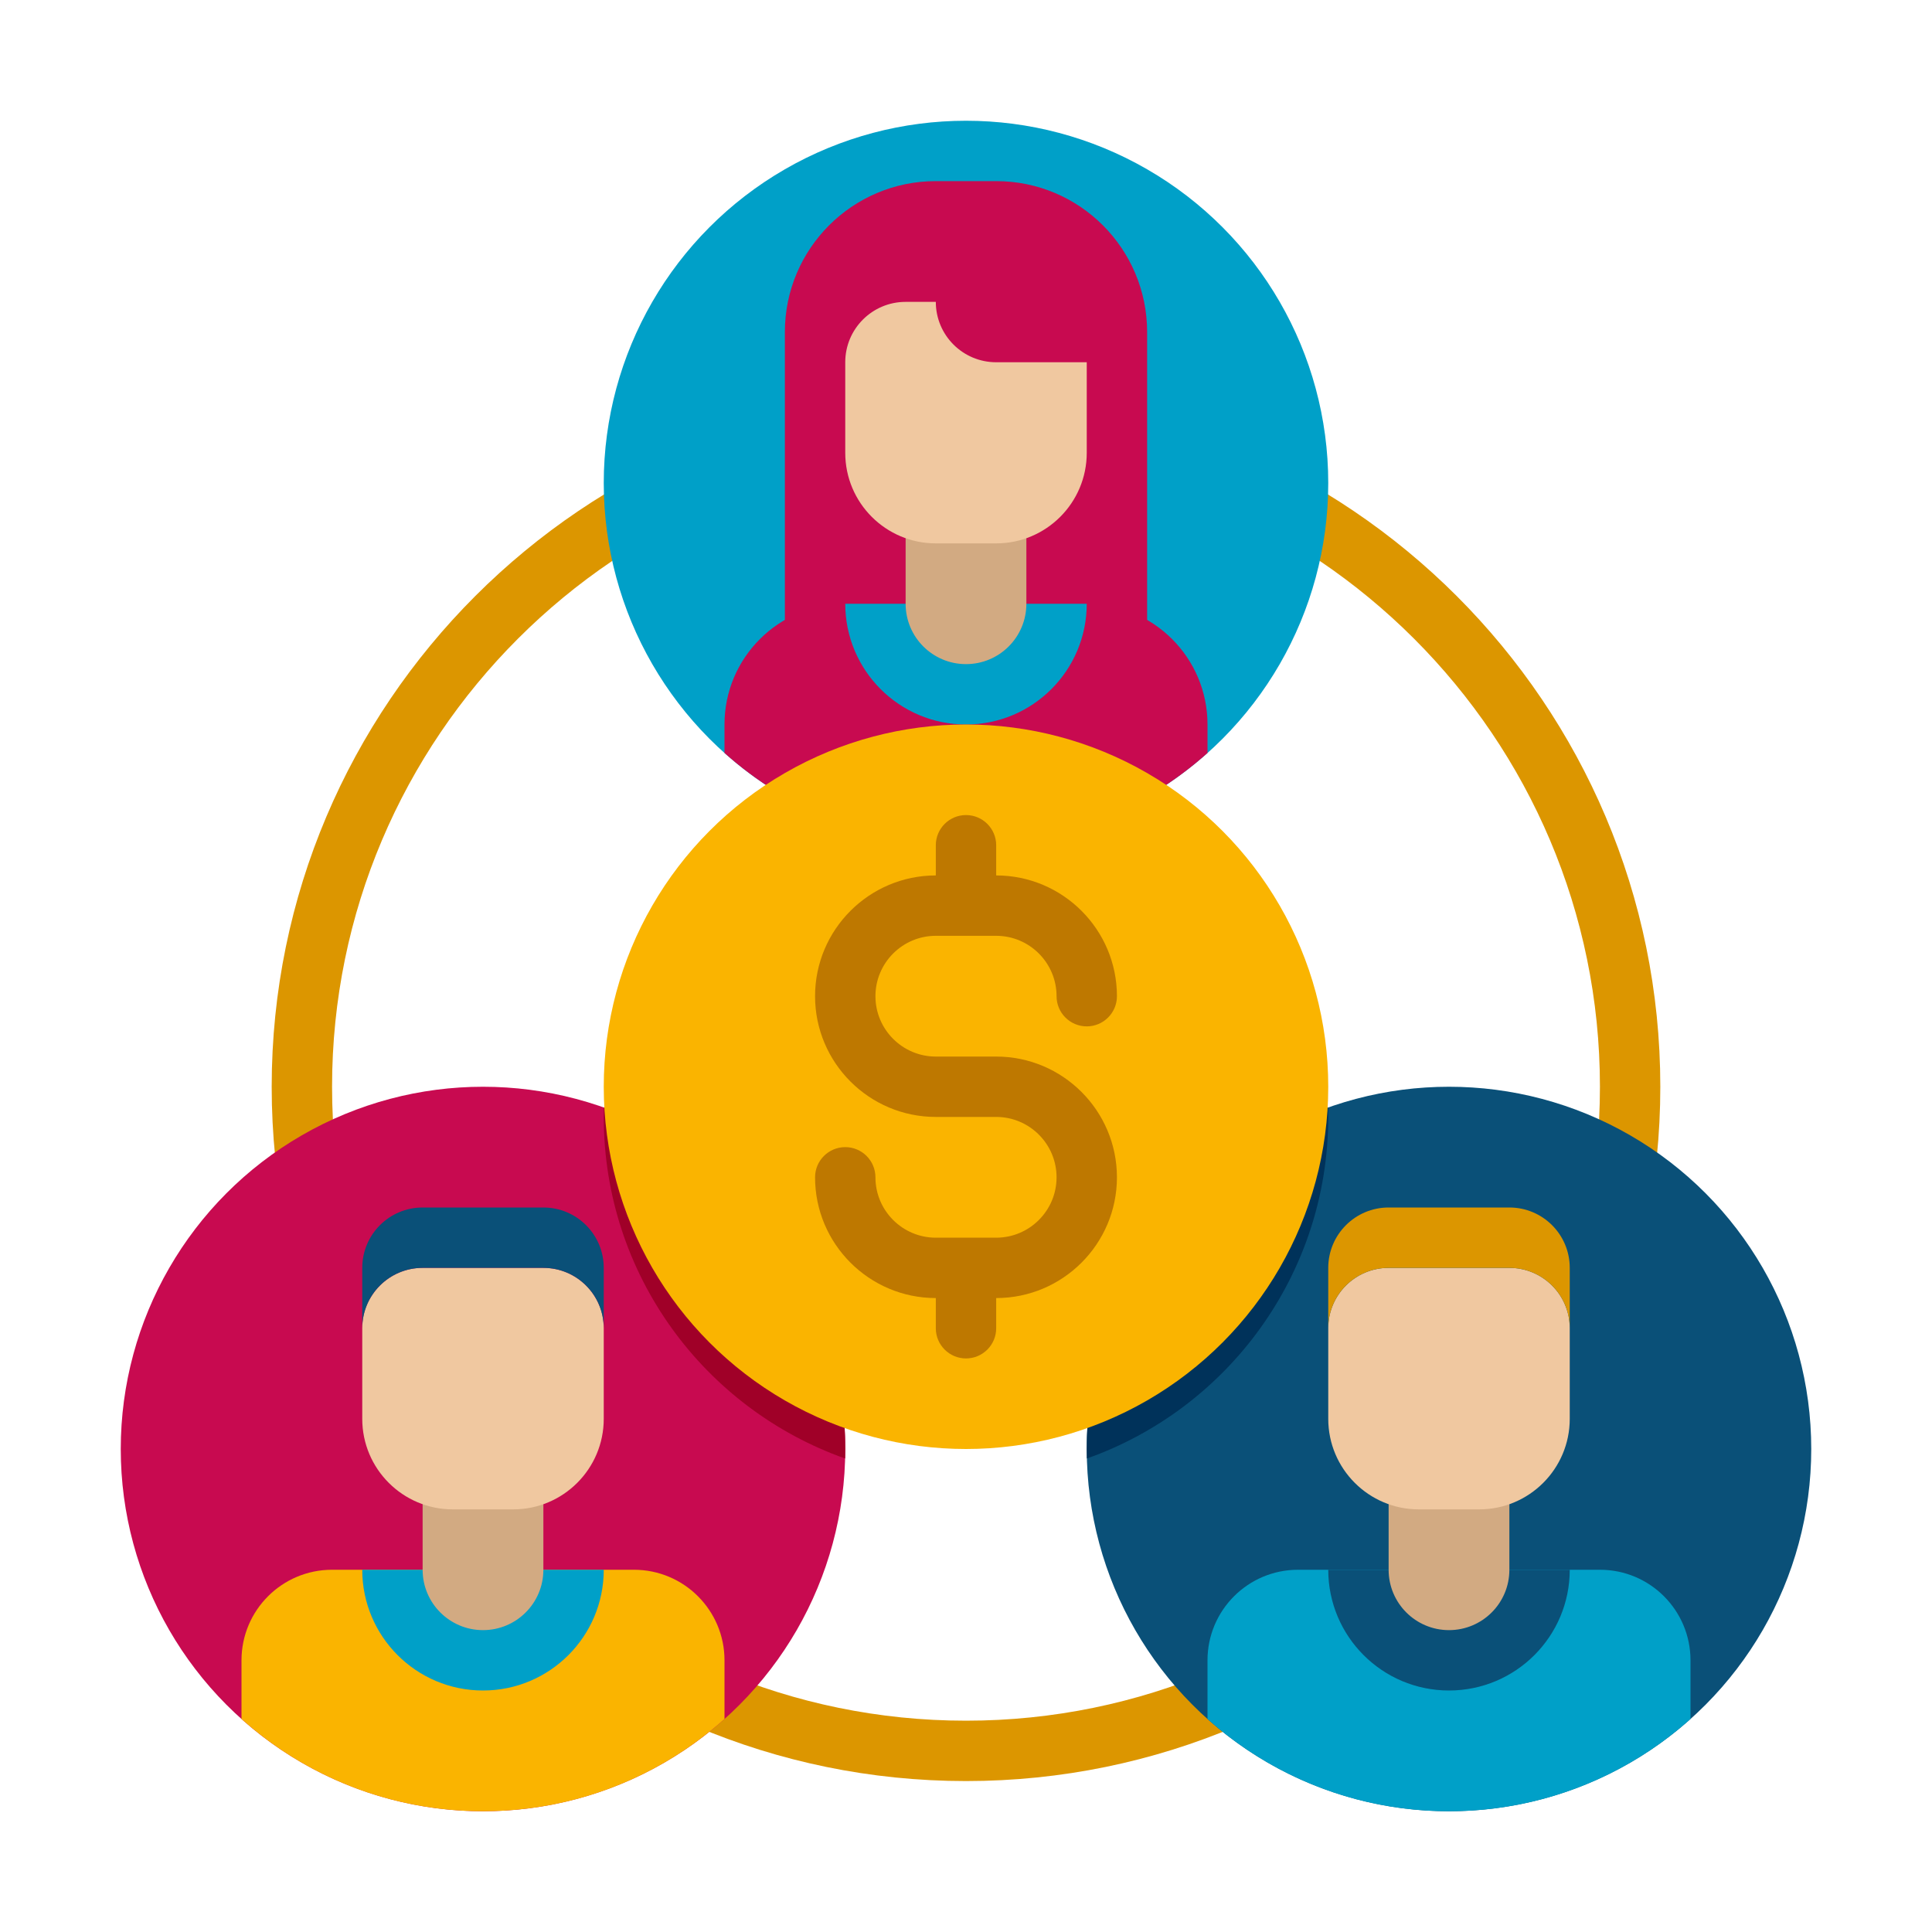
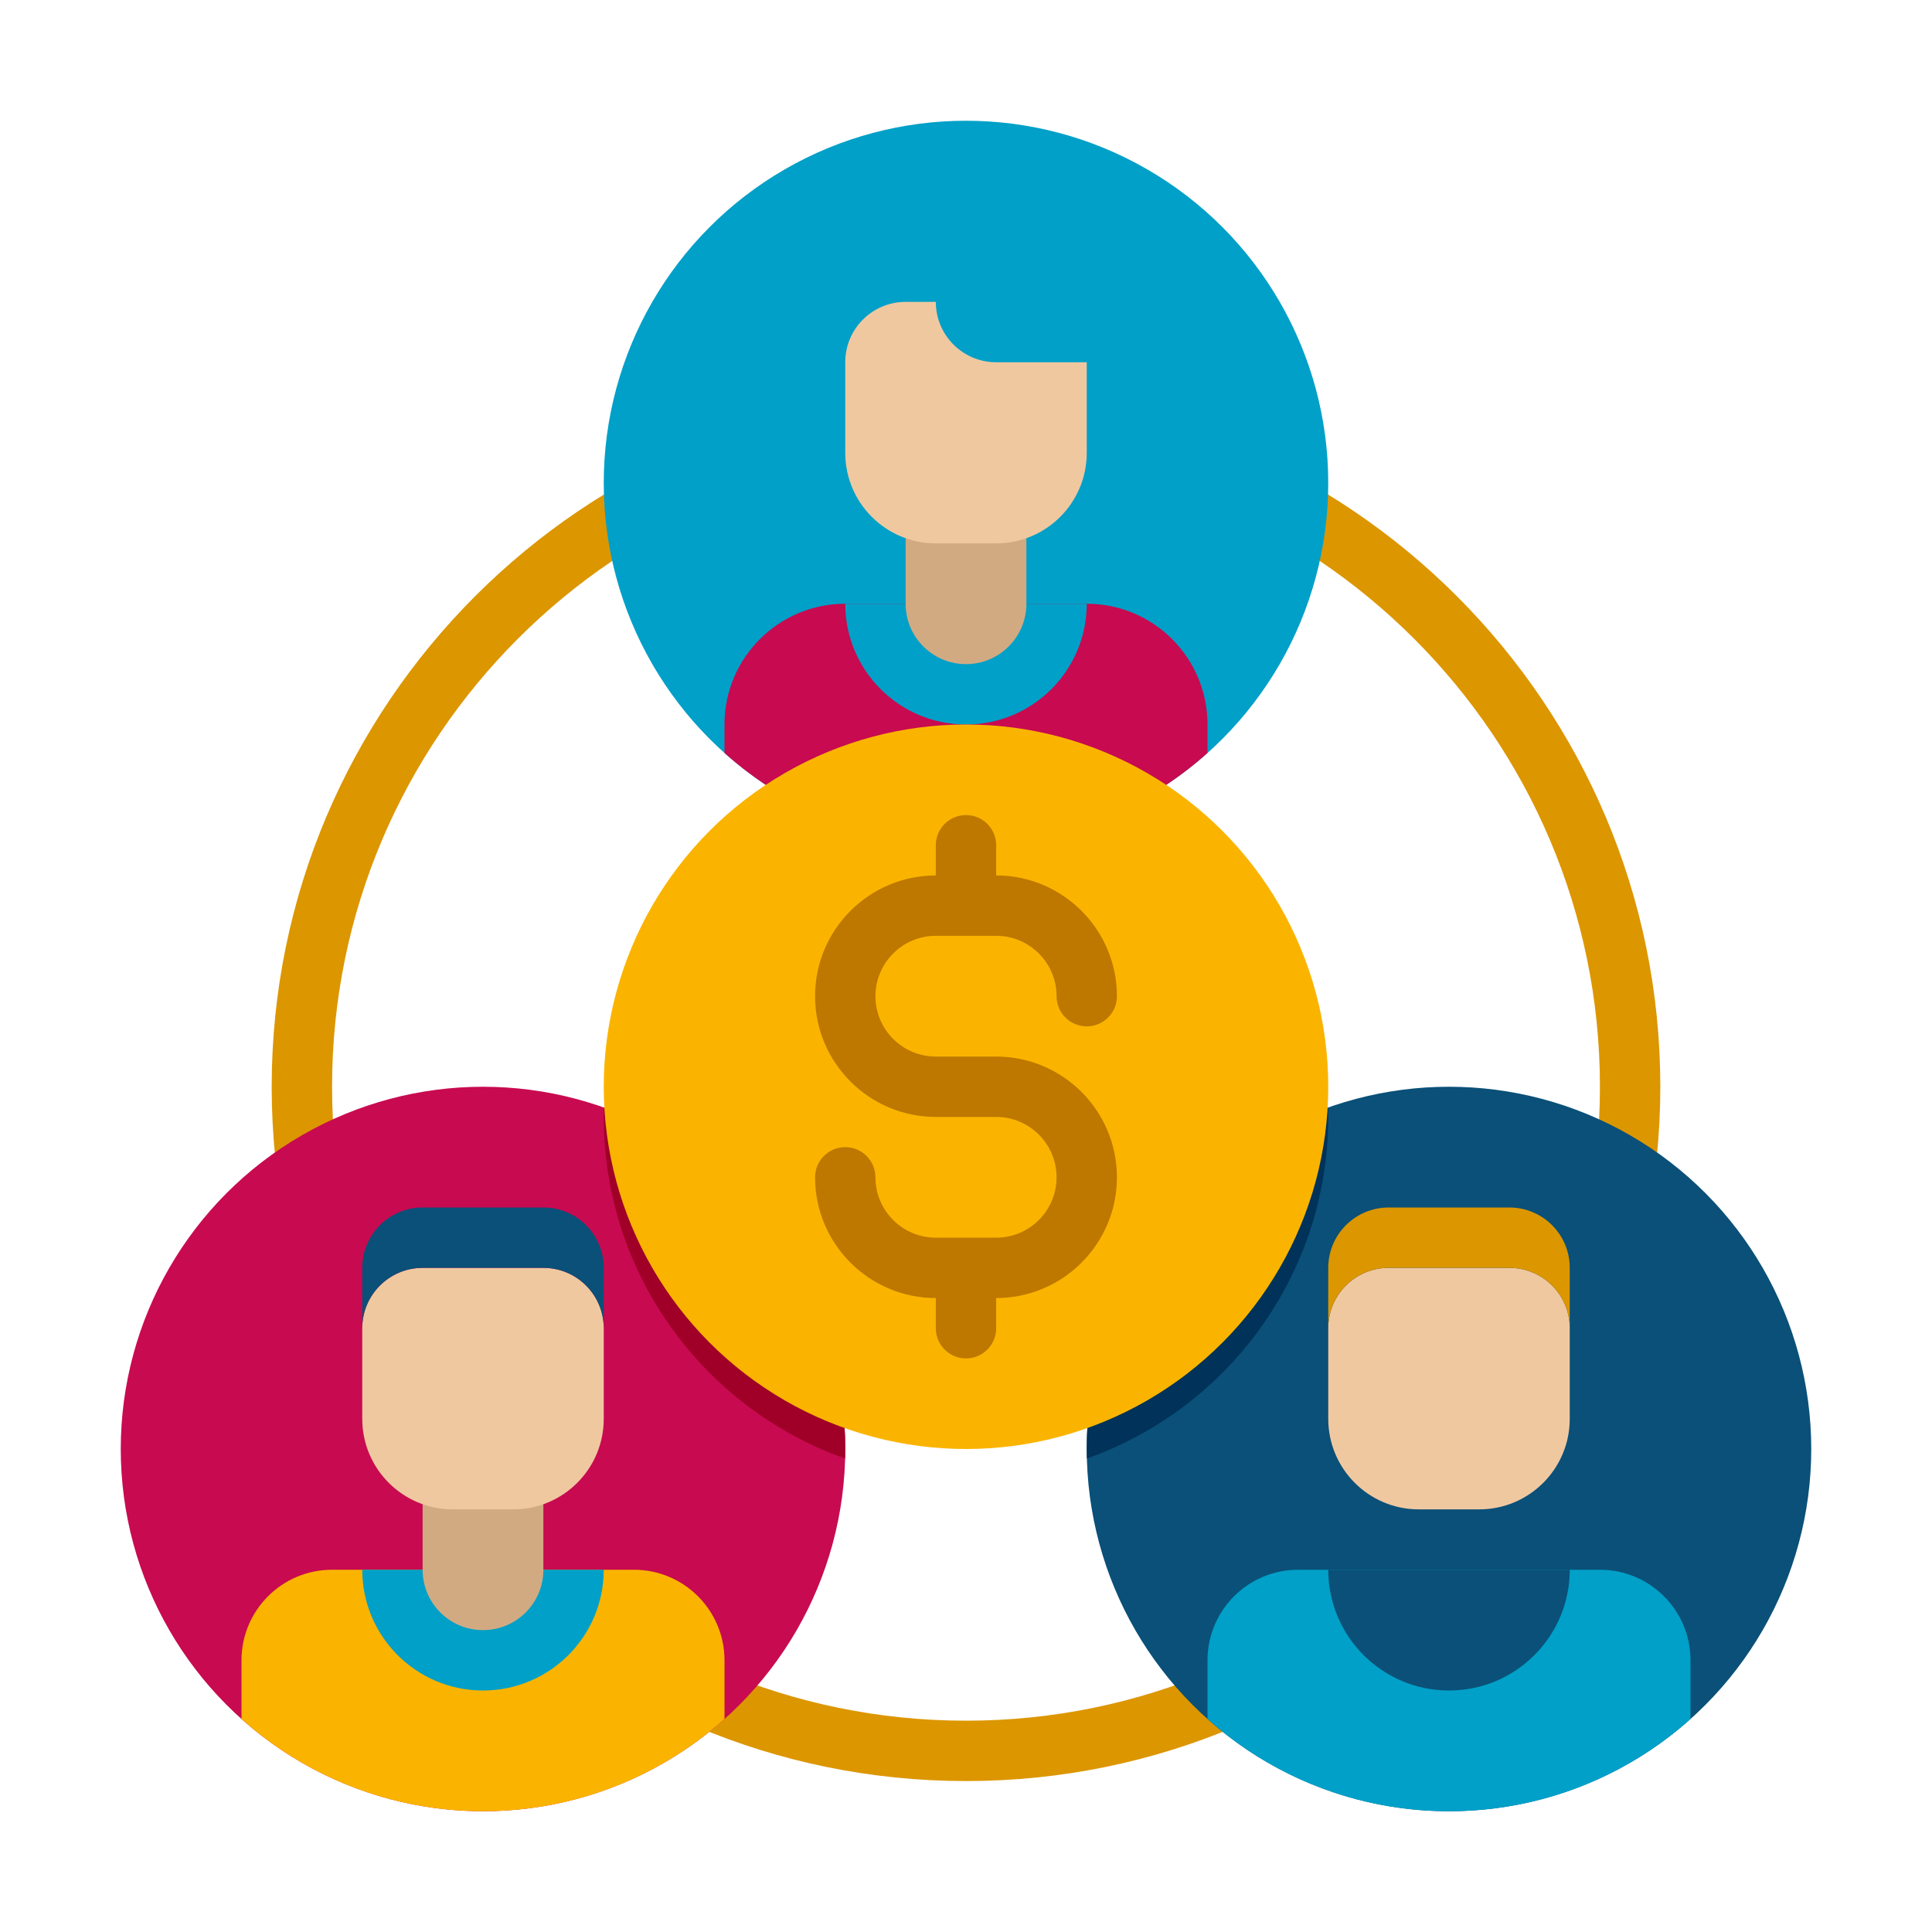
<svg xmlns="http://www.w3.org/2000/svg" x="0px" y="0px" viewBox="0 0 64 64" xml:space="preserve">
  <g id="Captions" />
  <g id="Icons">
    <g>
      <g>
        <path fill="#DC9600" d="M32,59C19.318,59,9,48.682,9,36s10.318-23,23-23s23,10.318,23,23S44.682,59,32,59z M32,15    c-11.58,0-21,9.42-21,21s9.42,21,21,21s21-9.42,21-21S43.58,15,32,15z" />
      </g>
      <g>
        <g>
          <circle fill="#C80A50" cx="16" cy="48" r="12" />
        </g>
        <g>
          <path fill="#FAB400" d="M24,55c0-1.657-1.343-3-3-3H11c-1.657,0-3,1.343-3,3v1.943c2.123,1.9,4.926,3.057,8,3.057     s5.877-1.156,8-3.057V55z" />
          <g>
            <path fill="#00A0C8" d="M12,52c0,2.209,1.791,4,4,4s4-1.791,4-4H12z" />
          </g>
          <g>
            <path fill="#D2AA82" d="M16,54L16,54c-1.105,0-2-0.895-2-2v-3h4v3C18,53.105,17.105,54,16,54z" />
          </g>
          <g>
            <path fill="#F0C8A0" d="M17,50h-2c-1.657,0-3-1.343-3-3v-3c0-1.105,0.895-2,2-2h4c1.105,0,2,0.895,2,2v3      C20,48.657,18.657,50,17,50z" />
          </g>
          <g>
            <path fill="#0A5078" d="M18,42h-4c-1.105,0-2,0.895-2,2v0v-2c0-1.105,0.895-2,2-2h4c1.105,0,2,0.895,2,2v2v0      C20,42.895,19.105,42,18,42z" />
          </g>
        </g>
      </g>
      <g>
        <g>
          <circle fill="#0A5078" cx="48" cy="48" r="12" />
        </g>
        <g>
          <path fill="#00A0C8" d="M56,55c0-1.657-1.343-3-3-3H43c-1.657,0-3,1.343-3,3v1.943c2.123,1.9,4.926,3.057,8,3.057     s5.877-1.156,8-3.057V55z" />
          <g>
            <path fill="#0A5078" d="M44,52c0,2.209,1.791,4,4,4s4-1.791,4-4H44z" />
          </g>
          <g>
-             <path fill="#D2AA82" d="M48,54L48,54c-1.105,0-2-0.895-2-2v-3h4v3C50,53.105,49.105,54,48,54z" />
-           </g>
+             </g>
          <g>
            <path fill="#F0C8A0" d="M49,50h-2c-1.657,0-3-1.343-3-3v-3c0-1.105,0.895-2,2-2h4c1.105,0,2,0.895,2,2v3      C52,48.657,50.657,50,49,50z" />
          </g>
          <g>
            <path fill="#DC9600" d="M50,42h-4c-1.105,0-2,0.895-2,2v0v-2c0-1.105,0.895-2,2-2h4c1.105,0,2,0.895,2,2v2v0      C52,42.895,51.105,42,50,42z" />
          </g>
        </g>
      </g>
      <g>
        <g>
          <circle fill="#00A0C8" cx="32" cy="16" r="12" />
        </g>
        <g>
          <g>
-             <path fill="#C80A50" d="M33,6h-2c-2.761,0-5,2.239-5,5v10c0,0.552,0.448,1,1,1h10c0.552,0,1-0.448,1-1V11      C38,8.239,35.761,6,33,6z" />
-           </g>
+             </g>
          <path fill="#C80A50" d="M36,20h-8c-2.209,0-4,1.791-4,4v0.943c2.123,1.9,4.926,3.057,8,3.057s5.877-1.156,8-3.057V24     C40,21.791,38.209,20,36,20z" />
          <g>
            <path fill="#00A0C8" d="M28,20c0,2.209,1.791,4,4,4s4-1.791,4-4H28z" />
          </g>
          <g>
            <path fill="#D2AA82" d="M32,22L32,22c-1.105,0-2-0.895-2-2v-3h4v3C34,21.105,33.105,22,32,22z" />
          </g>
          <g>
            <path fill="#F0C8A0" d="M33,18h-2c-1.657,0-3-1.343-3-3v-3c0-1.105,0.895-2,2-2h1v0c0,1.105,0.895,2,2,2h3v3      C36,16.657,34.657,18,33,18z" />
          </g>
        </g>
      </g>
      <g>
        <g>
          <path fill="#00325A" d="M36,48c0,0.105,0.001,0.21,0.004,0.315C40.663,46.666,44,42.223,44,37c0-0.105-0.001-0.21-0.004-0.315     C39.337,38.334,36,42.777,36,48z" />
        </g>
        <g>
          <path fill="#A00028" d="M20.004,36.685C20.001,36.79,20,36.895,20,37c0,5.223,3.337,9.666,7.996,11.315     C27.999,48.21,28,48.105,28,48C28,42.777,24.663,38.334,20.004,36.685z" />
        </g>
      </g>
      <g>
        <circle fill="#FAB400" cx="32" cy="36" r="12" />
      </g>
      <path fill="#BE7800" d="M33,35h-2c-1.103,0-2-0.897-2-2s0.897-2,2-2h2c1.103,0,2,0.897,2,2c0,0.552,0.448,1,1,1s1-0.448,1-1   c0-2.206-1.794-4-4-4v-1c0-0.552-0.448-1-1-1s-1,0.448-1,1v1c-2.206,0-4,1.794-4,4s1.794,4,4,4h2c1.103,0,2,0.897,2,2   s-0.897,2-2,2h-2c-1.103,0-2-0.897-2-2c0-0.552-0.448-1-1-1s-1,0.448-1,1c0,2.206,1.794,4,4,4v1c0,0.552,0.448,1,1,1s1-0.448,1-1   v-1c2.206,0,4-1.794,4-4S35.206,35,33,35z" />
    </g>
  </g>
</svg>